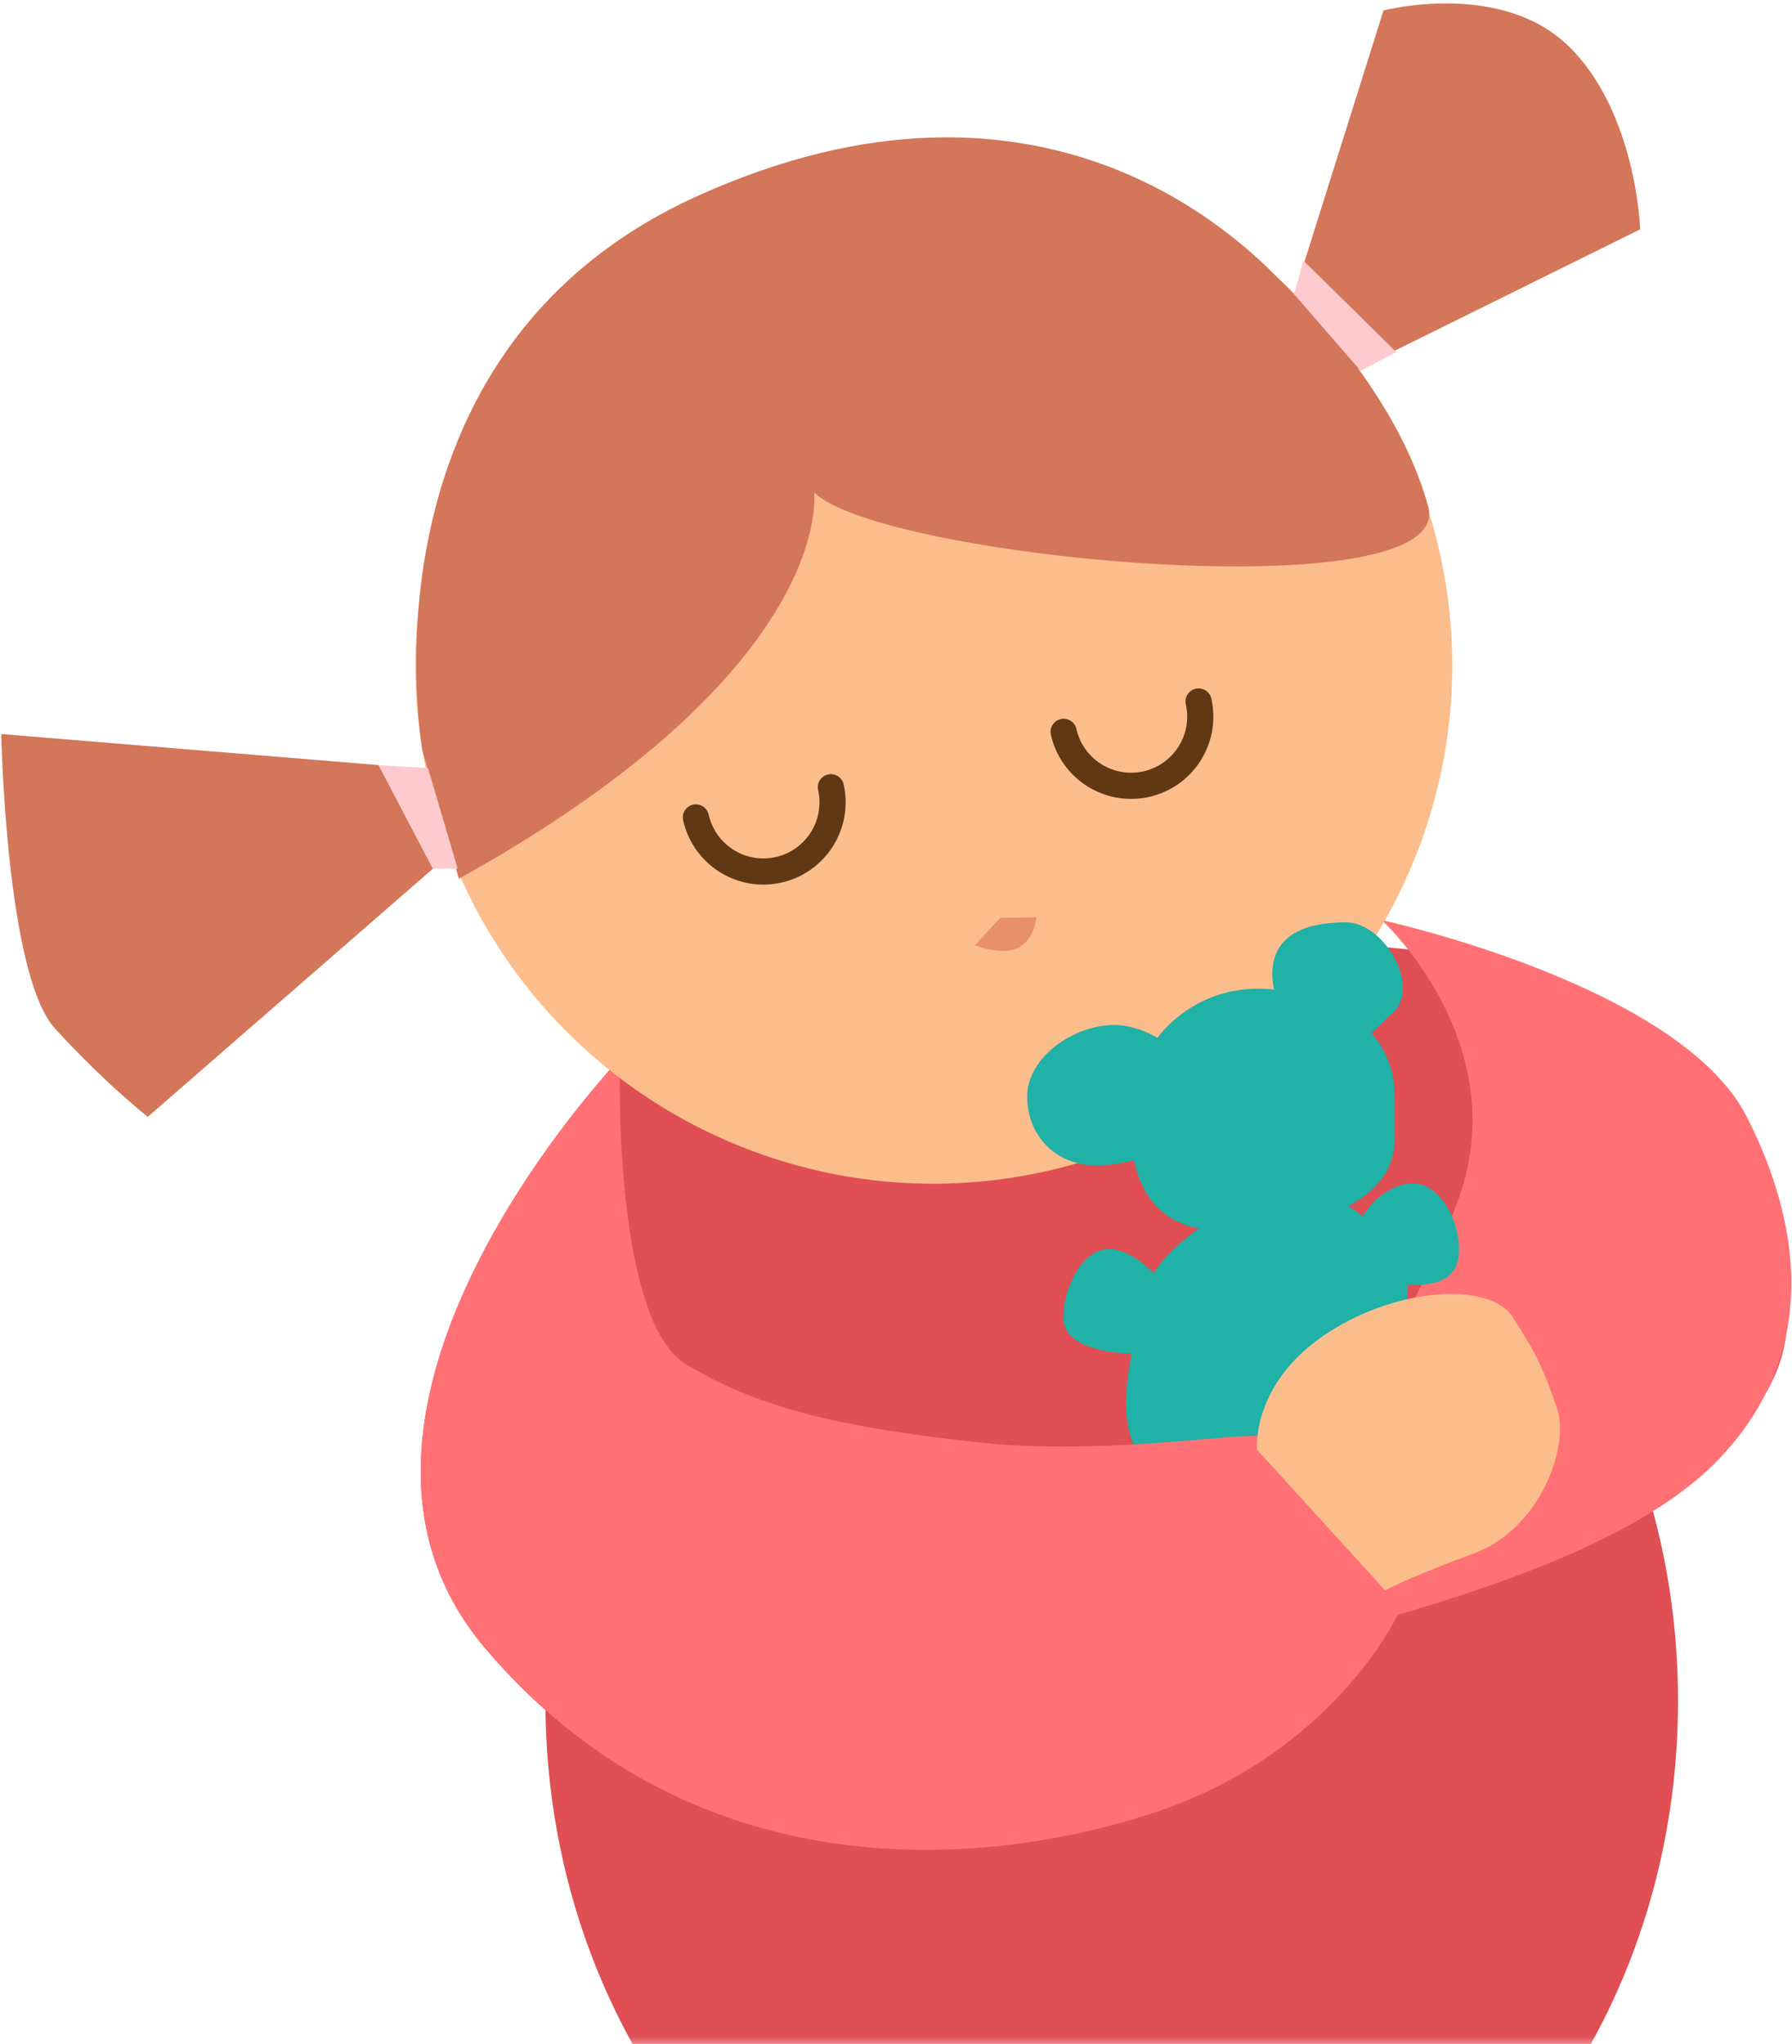
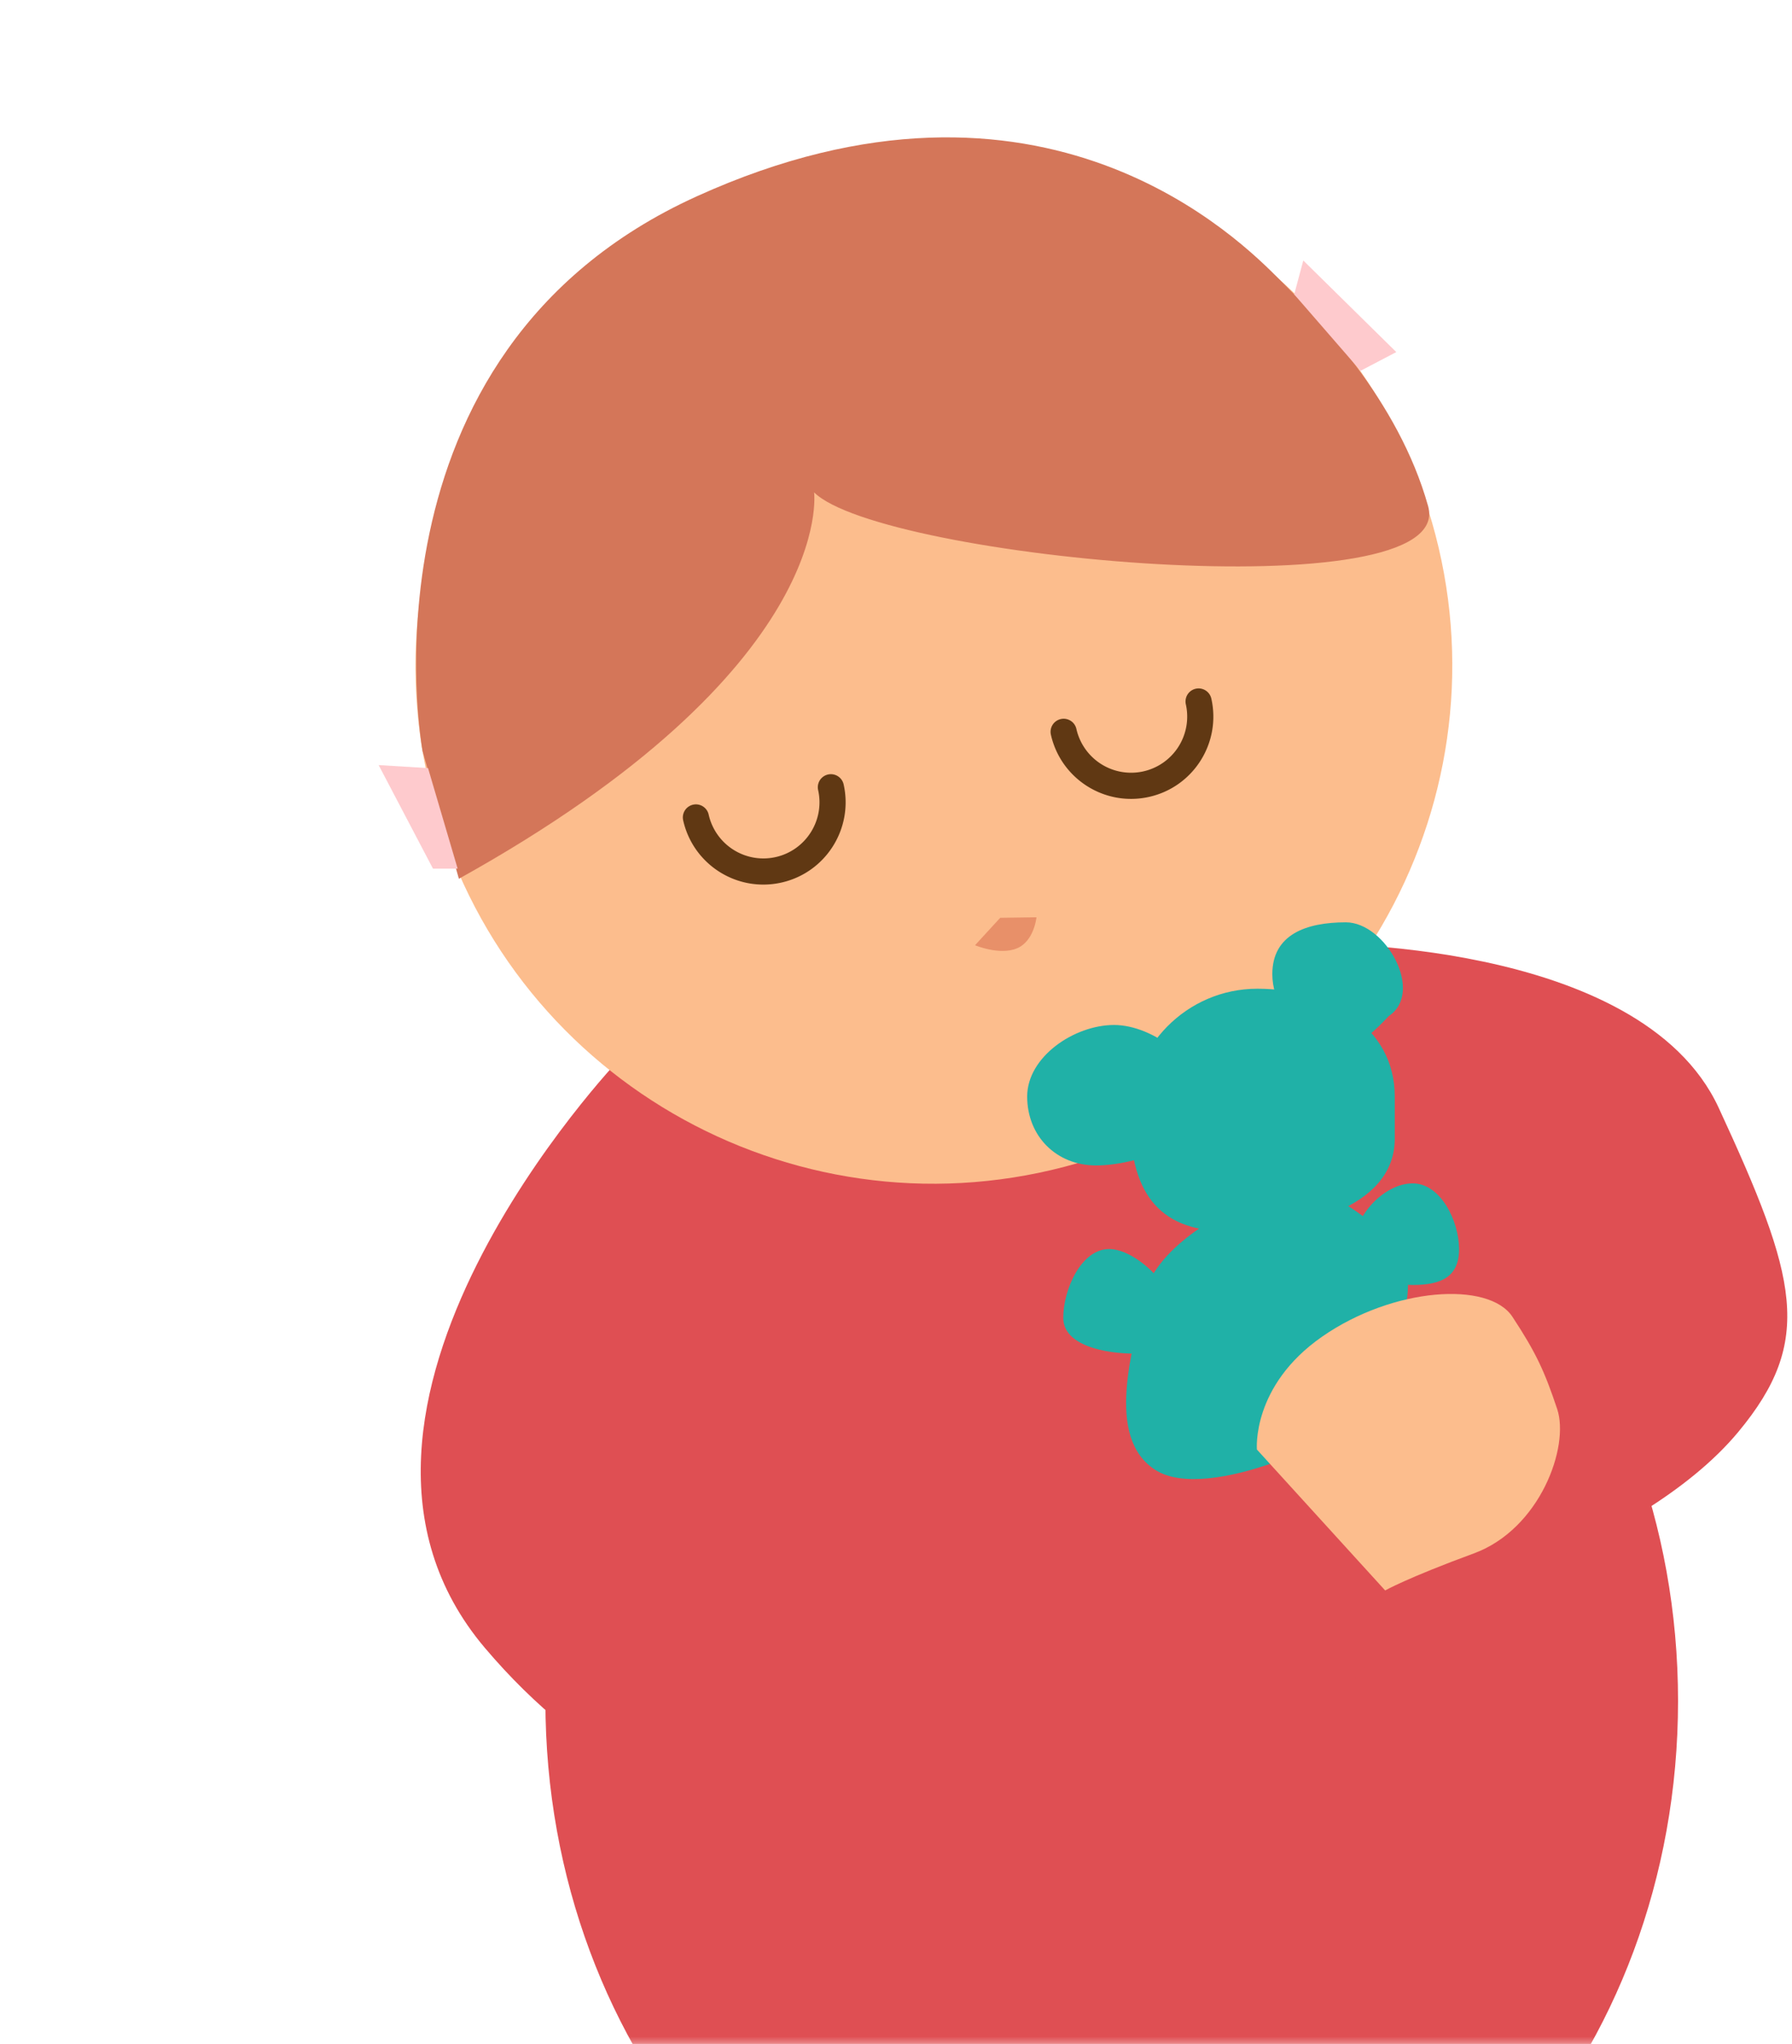
<svg xmlns="http://www.w3.org/2000/svg" xmlns:xlink="http://www.w3.org/1999/xlink" width="300" height="342" viewBox="0 0 300 342">
  <defs>
    <path id="a" d="M.694.728h249v165h-249z" />
  </defs>
  <g fill="none" fill-rule="evenodd">
    <g transform="translate(62.306 176.272)">
      <mask id="b" fill="#fff">
        <use xlink:href="#a" />
      </mask>
-       <path fill="#DF4F53" d="M218.616 108.335c0 59.43-42.447 107.608-94.808 107.608-52.36 0-94.808-48.178-94.808-107.608C29 48.905 71.447.728 123.808.728c52.36 0 94.808 48.178 94.808 107.607l-11.422 267.393" mask="url(#b)" />
+       <path fill="#DF4F53" d="M218.616 108.335c0 59.43-42.447 107.608-94.808 107.608-52.36 0-94.808-48.178-94.808-107.608C29 48.905 71.447.728 123.808.728c52.36 0 94.808 48.178 94.808 107.607" mask="url(#b)" />
    </g>
    <path fill="#DF4F53" d="M233.955 270.218s-10.815 23.386-41.263 33.25c-30.448 9.866-77.886 11.971-111.53-27.759-33.644-39.728 22.607-98.549 22.607-98.549l115.286-19.264s55.466-1.086 68.672 27.457c13.206 28.542 15.973 38.964 3.282 54.237-16.859 20.284-57.054 30.628-57.054 30.628" />
    <path fill="#20B1A7" d="M206.953 201.97s-13.436 6.059-15.324 14.742c-1.887 8.683-6.814 23.852 1.871 29.288 8.685 5.437 32.342-5.56 34.992-9.944 2.65-4.386 8.07-16.215 7.105-22.746-.965-6.533-10.759-12.038-10.759-12.038l-17.885.697z" />
-     <path fill="#FF7175" d="M103.77 177.16s-31.008 32.423-33.21 65.385c-.765 11.434 1.937 22.932 10.602 33.165 33.644 39.73 81.082 37.624 111.53 27.759 30.448-9.865 41.264-33.251 41.264-33.251s-11.49-29.556-23.665-29.962c-5.542-.185-27.076 3.197-46.207 1.111-22.897-2.497-36.818-5.582-49.22-13.084-12.4-7.502-11.095-51.123-11.095-51.123" />
-     <path fill="#FF7175" d="M292.378 186.768c7.374 14.38 14.052 37.58-4.36 57.1-9.783 10.374-27.632 18.63-54.063 26.35-44.709 13.058-3.042-32.542 10.259-69.737 9.358-26.172-12.898-46.531-12.898-46.531s49.77 10.799 61.062 32.818z" />
    <path fill="#FCBD8D" d="M210.421 242.537s-.942-10.644 10.921-18.893c11.864-8.25 27.894-9.343 31.86-3.312 3.968 6.03 5.38 9.13 7.485 15.421 2.107 6.291-2.854 20.086-13.959 24.165-11.105 4.077-14.838 6.194-14.838 6.194l-21.469-23.575zM239.08 85.23c14.428 45.615-10.919 94.31-56.614 108.764-45.696 14.453-94.435-10.809-108.863-56.424-14.429-45.615 10.92-94.31 56.614-108.764 45.696-14.454 94.436 10.808 108.864 56.424" />
-     <path fill="#D47659" d="M63.387 128.013L.21 122.82s.784 40.213 8.962 49.225c8.179 9.012 15.567 14.825 15.567 14.825l47.746-41.528-9.098-17.328zM216.665 49.252l14.947-47.504s19.54-5.092 30.938 5.927c11.397 11.019 12.038 30.696 12.038 30.696l-47.338 23.39-10.585-12.509z" />
    <path fill="#603813" fill-rule="nonzero" d="M136.961 132.19a2.188 2.188 0 0 1 4.27-.957c1.662 7.418-3.005 14.779-10.422 16.44-7.418 1.663-14.778-3.002-16.441-10.42a2.187 2.187 0 1 1 4.27-.958 9.389 9.389 0 0 0 11.214 7.11c5.06-1.134 8.243-6.155 7.11-11.215zM198.522 117.85a2.187 2.187 0 1 1 4.269-.956c1.663 7.418-3.004 14.779-10.42 16.44-7.419 1.663-14.78-3.003-16.443-10.42a2.188 2.188 0 0 1 4.27-.957 9.39 9.39 0 0 0 11.216 7.108 9.388 9.388 0 0 0 7.108-11.214z" />
    <path fill="#E89069" d="M163.229 158.159l4.217-4.594 6.071-.088s-.381 4.023-3.298 5.211c-2.917 1.188-6.99-.53-6.99-.53" />
    <path fill="#D47659" d="M70.735 125.66s-12.167-66.468 45.91-92.81c58.079-26.34 91.328 7.684 97.605 13.962 6.278 6.276 19.838 20.063 24.83 37.867 4.993 17.805-91.59 8.845-102.792-2.302 0 0 3.958 29.424-59.464 64.657l-6.09-21.374z" />
    <path fill="#20B1A7" d="M233.5 190.5c0 11.906-16.432 15.488-28.201 15.488-11.77 0-16.12-7.094-16.12-19 0-11.905 9.54-21.556 21.31-21.556 11.769 0 23.011 6.163 23.011 18.068" />
    <path fill="#20B1A7" d="M221.5 176.5c-5.667-4.568-8.5-9.068-8.5-13.5 0-6.647 5.668-8.677 12.314-8.677S238.5 166 232.5 170c-4.333 4.667-8 6.833-11 6.5zM183.5 195c-6.647 0-11.539-4.886-11.539-11.532 0-6.647 7.895-11.97 14.542-11.97 6.646 0 15.003 6.42 15.003 13.067 0 6.646-11.36 10.435-18.006 10.435z" />
    <path fill="#FECACD" d="M227.775 62.037l5.98-3.128-15.57-15.324-1.52 5.667zM71.658 128.518l-8.27-.505 9.097 17.328h4.13z" />
    <path fill="#20B1A7" d="M189.849 226.481c4.694 0 7.15-1.286 7.15-5.98 0-4.694-6.631-11.51-11.325-11.51-4.694 0-7.674 6.815-7.674 11.509s7.155 5.981 11.849 5.981zM236.5 215c4.694 0 7.764-1.293 7.764-5.987s-3.07-11.011-7.764-11.011c-4.694 0-9.734 5.315-9.734 10.009S231.806 215 236.5 215z" />
  </g>
</svg>